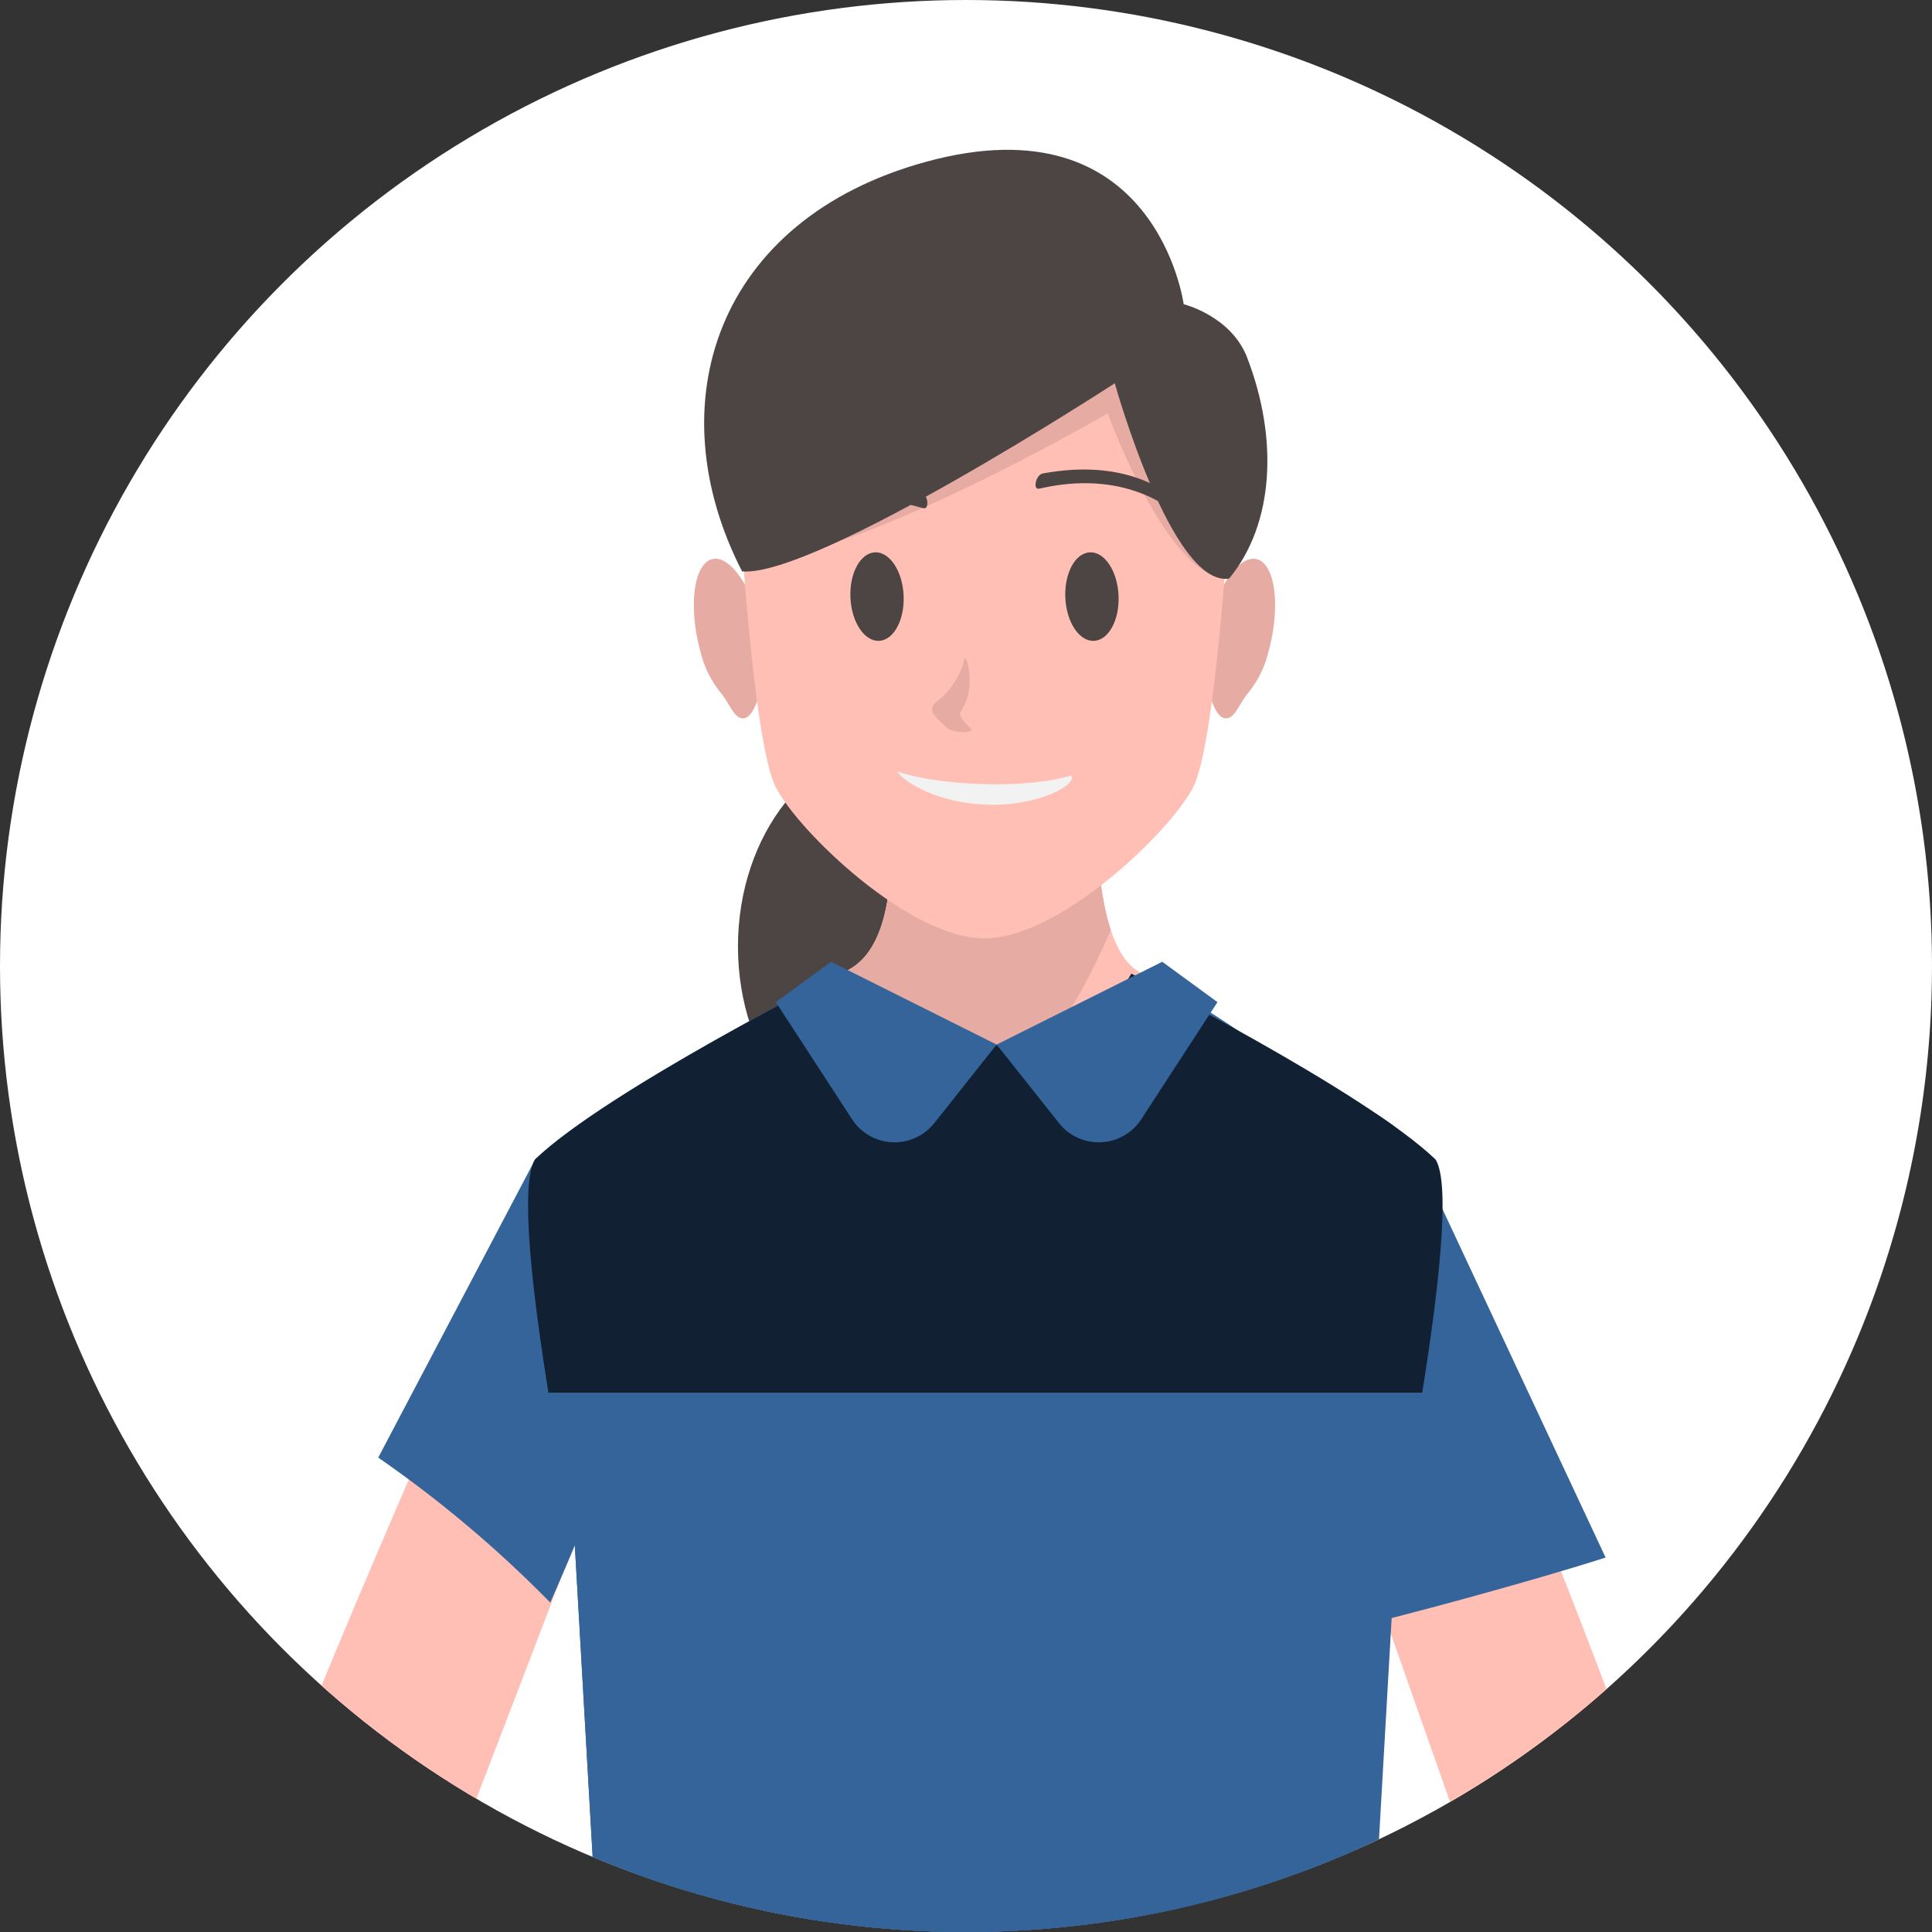
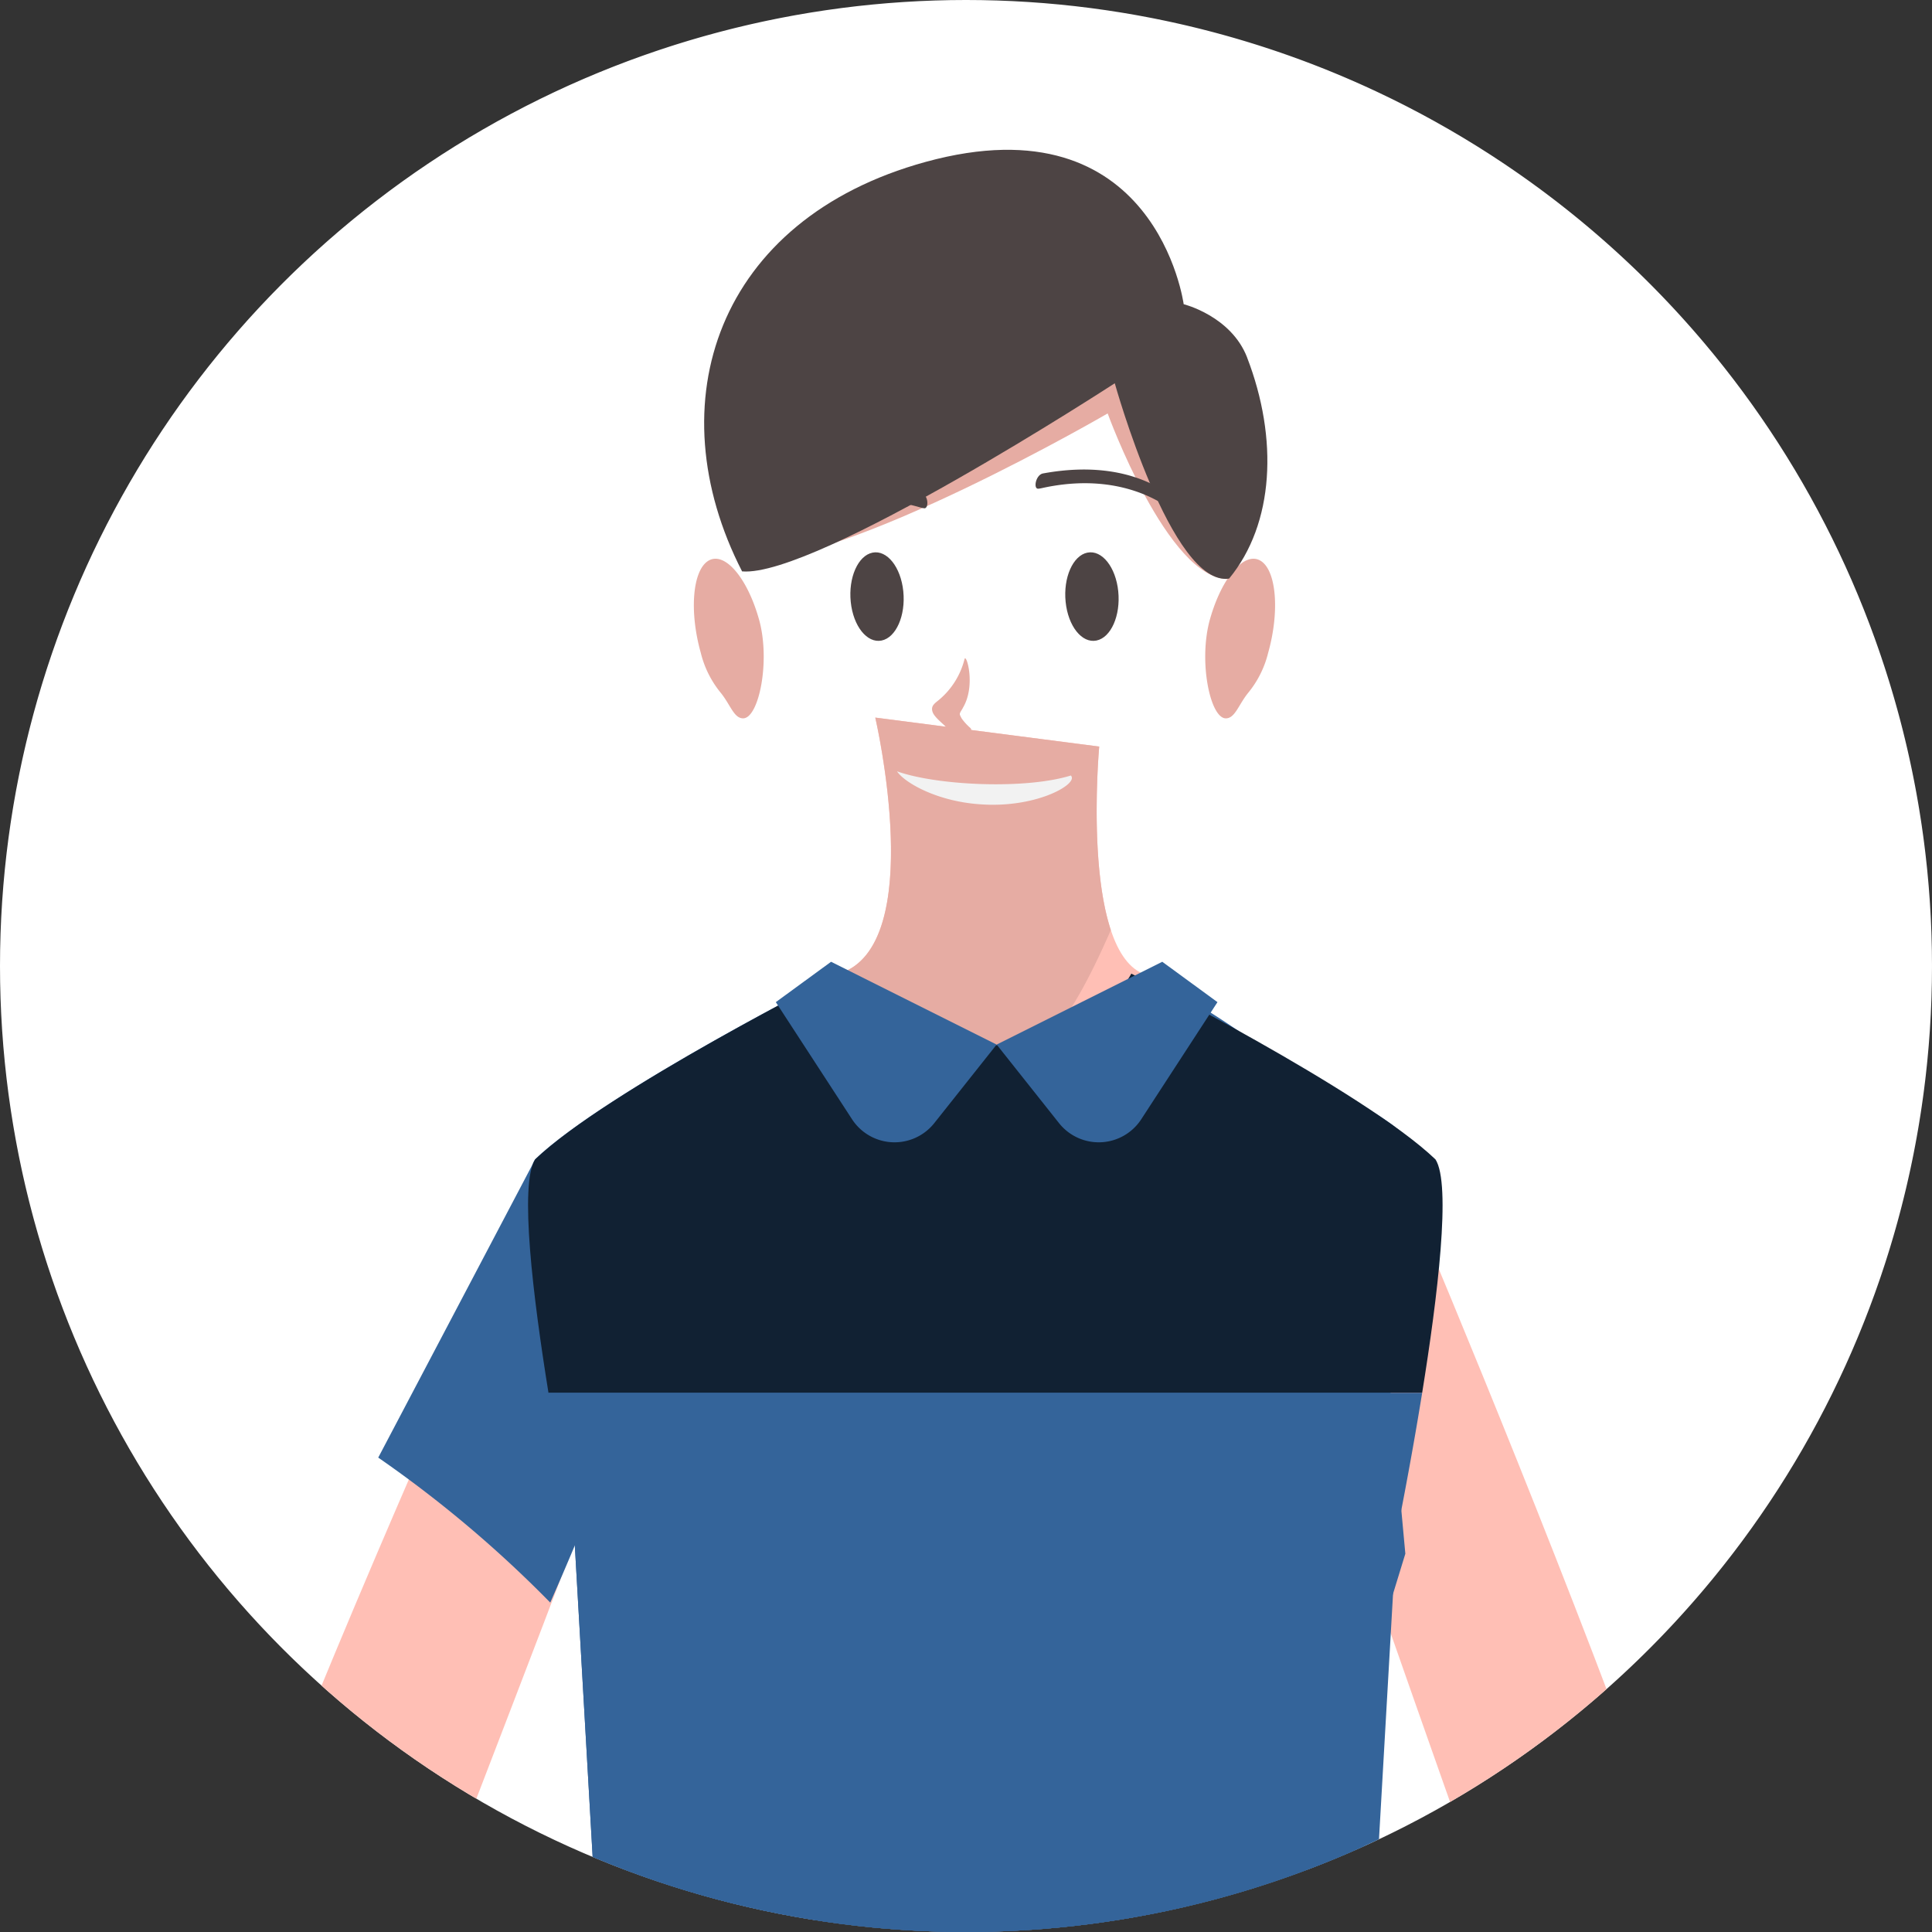
<svg xmlns="http://www.w3.org/2000/svg" id="グループ_1311" data-name="グループ 1311" width="160" height="160" viewBox="0 0 160 160">
  <rect x="0" y="0" width="160" height="160" fill="#333333" stroke="none" />
  <defs>
    <clipPath id="clip-path">
      <circle id="楕円形_962" data-name="楕円形 962" cx="80" cy="80" r="80" fill="none" />
    </clipPath>
  </defs>
  <g id="グループ_1310" data-name="グループ 1310" clip-path="url(#clip-path)">
    <path id="パス_3687" data-name="パス 3687" d="M80,0A80,80,0,1,1,0,80,80,80,0,0,1,80,0" fill="#fff" />
-     <path id="パス_3688" data-name="パス 3688" d="M87.915,78.392c0,9.322-6,16.88-13.4,16.88s-13.4-7.558-13.4-16.88,6-16.88,13.4-16.88,13.4,7.558,13.4,16.88" fill="#4d4444" />
    <path id="パス_3689" data-name="パス 3689" d="M114.719,94.552s35.266,82.114,32,93.207-8.741,6.655-11.714,1.6S106.554,110.5,106.554,110.5Z" fill="#ffbfb5" />
    <path id="パス_3690" data-name="パス 3690" d="M53.9,111.088s-27.564,73.051-30.679,78.019-8.71,9.25-11.663-1.933,34.63-92.261,34.63-92.261Z" fill="#ffbfb5" />
-     <path id="パス_3691" data-name="パス 3691" d="M110.247,135.221l-4.371-11.49,11.5-28.05,15.594,33.308c-5.669,1.824-16.974,4.933-22.722,6.23" fill="#34649a" />
    <path id="パス_3692" data-name="パス 3692" d="M72.486,59.428s4.4,18.907-2.979,21.2-.63,52.947-.63,52.947l28.689-.875,1.1-47.623s1.082-2.224-4.038-4.45-3.594-18.8-3.594-18.8Z" fill="#ffbfb5" />
    <path id="パス_3693" data-name="パス 3693" d="M91.994,77.025c-2,4.562-4.534,9.526-7.942,11.255-5.118,2.6-11.51-2.326-15.514-6.952a2.263,2.263,0,0,1,.969-.7c7.383-2.3,2.98-21.2,2.98-21.2l18.544,2.4s-.882,9.63.963,15.194" fill="#e6aca3" />
    <path id="パス_3694" data-name="パス 3694" d="M84.644,132.048a1.527,1.527,0,1,1-1.527,1.527,1.527,1.527,0,0,1,1.527-1.527" fill="#b4b4b5" />
    <path id="パス_3695" data-name="パス 3695" d="M85.585,156.769a1.527,1.527,0,1,1-1.527,1.527,1.527,1.527,0,0,1,1.527-1.527" fill="#b4b4b5" />
    <path id="パス_3696" data-name="パス 3696" d="M97.782,171.354a107.422,107.422,0,0,0,6.529-9.544,60.142,60.142,0,0,0,5.473-10.869c2.976-8.574.035-18.865-7.7-22.614-.482-.021-.975-.031-1.487-.026-3.182.035-6.258,1.3-9.434,1.12-6.083-.343-17.016-2.759-22.033.126a21.228,21.228,0,0,0-9.116,10.09c-1.73,4.622,1.7,9.464,3.7,13.817,1.916,4.183,7.062,8.58,8.95,12.769,2.114,4.683,5.317,7.994,12.461,11.035,5.867,2.5,10.136-2.691,12.662-5.908" fill="#211e1f" />
    <path id="パス_3697" data-name="パス 3697" d="M47.554,127.107s-5.621-27.447-3.232-31.1c5.927-5.67,25.184-15.38,25.184-15.38s2.962,5.942,12.093,5.942,13.026-5.942,13.026-5.942a75.484,75.484,0,0,1,9.434,5.8c5.183,3.818,12.515,6.13,13.316,9.253.49,1.914-1.322-1.227-2.874,12.493l1.883,20.5-3.682,12c-.026,2.149,1.384,54.4,1.461,56.528.745,20.861-62.2,6.954-62.2,6.954Z" fill="#34649a" />
    <path id="パス_3698" data-name="パス 3698" d="M60.4,172.211c.281-12.714,1.346-25.971.477-38.777a278.434,278.434,0,0,0-11.4,27.229l2.489,43.5s2.712.6,6.967,1.355c.43-11.1,1.215-22.19,1.461-33.3" fill="#34649a" />
    <path id="パス_3699" data-name="パス 3699" d="M100.205,51.284c.973-3.451,2.838-5.626,4.168-4.857s1.622,4.19.649,7.641a8.339,8.339,0,0,1-1.673,3.333c-.79.99-1.075,2.09-1.832,2.09-1.3,0-2.285-4.754-1.313-8.207" fill="#e6aca3" />
    <path id="パス_3700" data-name="パス 3700" d="M62.854,51.284c-.971-3.451-2.838-5.626-4.168-4.857s-1.622,4.19-.649,7.641A8.346,8.346,0,0,0,59.71,57.4c.79.99,1.075,2.09,1.832,2.09,1.3,0,2.285-4.754,1.313-8.207" fill="#e6aca3" />
-     <path id="パス_3701" data-name="パス 3701" d="M81.529,20.721c20.355,0,20.355,20.322,20.355,20.322S100.748,61.489,98.8,65.221,87.719,77.714,81.525,77.714,66.206,68.952,64.258,65.221s-3.083-24.178-3.083-24.178,0-20.322,20.354-20.322" fill="#ffbfb5" />
    <path id="パス_3702" data-name="パス 3702" d="M61.357,46.535c-.033-.534-.178-5.493-.178-5.493s0-20.322,20.354-20.322,20.35,20.322,20.35,20.322l-.178,6.918c-5,0-9.973-13.721-9.973-13.721s-21.515,12.525-30.376,12.3" fill="#e6aca3" />
    <path id="パス_3703" data-name="パス 3703" d="M90.056,45.767c1.2-.243,2.346,1.19,2.552,3.2s-.6,3.837-1.806,4.08-2.345-1.19-2.551-3.2.6-3.837,1.8-4.08" fill="#4d4444" />
    <path id="パス_3704" data-name="パス 3704" d="M72.256,45.767c1.2-.243,2.345,1.19,2.551,3.2s-.6,3.838-1.8,4.08-2.346-1.19-2.552-3.2.6-3.837,1.806-4.08" fill="#4d4444" />
    <path id="パス_3705" data-name="パス 3705" d="M81.172,66.607c4.455.334,7.87-1.527,7.581-2.274a.317.317,0,0,0-.066-.11c-3.782,1.173-11.1.832-14.4-.345.6.921,3.284,2.487,6.882,2.73" fill="#f2f2f2" />
    <path id="パス_3706" data-name="パス 3706" d="M79.739,58.638c-.328.54-.308.444-.1.859a4.555,4.555,0,0,0,.723.79c.47.513-1.592.382-1.952-.017-.3-.328-1.029-.867-1.177-1.306-.176-.522.191-.717.56-1.03a6.442,6.442,0,0,0,2.085-3.35c.138-.527.972,2.214-.148,4.055" fill="#e6aca3" />
    <path id="パス_3707" data-name="パス 3707" d="M94.079,19.934s-6.09-3-8.718-3.378S72.751,19.484,68.2,22.391s-7.888,15.488-7.888,15.488,6.217-11.19,8.941-13.35,15.448-5.44,17.009-5.3l7.813.7" fill="#bf6741" />
    <path id="パス_3708" data-name="パス 3708" d="M103.284,29.61c-1.329-3.447-5.257-4.418-5.257-4.418S95.753,8.166,76.657,13.408C59.369,18.156,54.3,33.378,61.457,47.32c6.116.521,30.864-15.58,30.864-15.58s4.7,16.887,9.468,16.177c3.745-4.549,4.078-11.6,1.492-18.307" fill="#4d4444" />
    <path id="パス_3709" data-name="パス 3709" d="M86,40.474c.125-.018.248-.041.37-.07,7.4-1.6,11.158,2.3,11.058,2.121a1.944,1.944,0,0,0,1.133.5c.286-.022.272-.3-.067-.63-.008.182-3.294-4.813-12.135-3.183-.606.142-.8,1.325-.359,1.257" fill="#4d4444" />
    <path id="パス_3710" data-name="パス 3710" d="M76.526,42.091a3.11,3.11,0,0,1-.332-.071,12.349,12.349,0,0,0-10.55,1.666,1.935,1.935,0,0,1-1.159.438c-.286-.038-.247-.32.117-.626-.035.121,3.778-4.469,11.761-2.619.538.148.563,1.278.164,1.212" fill="#4d4444" />
    <path id="パス_3711" data-name="パス 3711" d="M115.816,183.561s-4.3-43.787-12.017-82.363l-38.928-.7s-9.493,56.466-16.155,83.121c0,0-2.122,197.848-1.973,210.081,3.143.8,12.164-.408,15.214-.328,3.653-17.823,26.52-154.1,26.52-154.1,4.616-8.368,27.337-55.716,27.337-55.716" fill="#34649a" />
    <path id="パス_3712" data-name="パス 3712" d="M45.569,132.72c3.348-7.581,6.013-14.65,6.013-14.65L44.324,96.012l-13,24.7a98.257,98.257,0,0,1,14.245,12.007" fill="#34649a" />
    <path id="パス_3713" data-name="パス 3713" d="M118.875,96.012h0c-5.926-5.67-25.184-15.38-25.184-15.38S90.731,86.574,81.6,86.574s-12.094-5.942-12.094-5.942-19.257,9.71-25.183,15.38c-1.328,2.028-.181,11.406,1.1,19.339h72.354c1.28-7.932,2.426-17.308,1.1-19.339" fill="#112133" />
    <path id="パス_3714" data-name="パス 3714" d="M45.422,115.351c1.023,6.341,2.132,11.761,2.132,11.761l4.41,77.05A228.263,228.263,0,0,0,81.6,208.4a228.239,228.239,0,0,0,29.635-4.238l4.41-77.05s1.109-5.42,2.132-11.761Z" fill="#34649a" />
    <path id="パス_3715" data-name="パス 3715" d="M68.826,79.65l13.71,6.857-5.165,6.507a4.2,4.2,0,0,1-6.808-.321l-6.313-9.7Z" fill="#34649a" />
    <path id="パス_3716" data-name="パス 3716" d="M96.254,79.65,82.54,86.507l5.165,6.507a4.2,4.2,0,0,0,6.808-.321l6.313-9.7Z" fill="#34649a" />
  </g>
</svg>